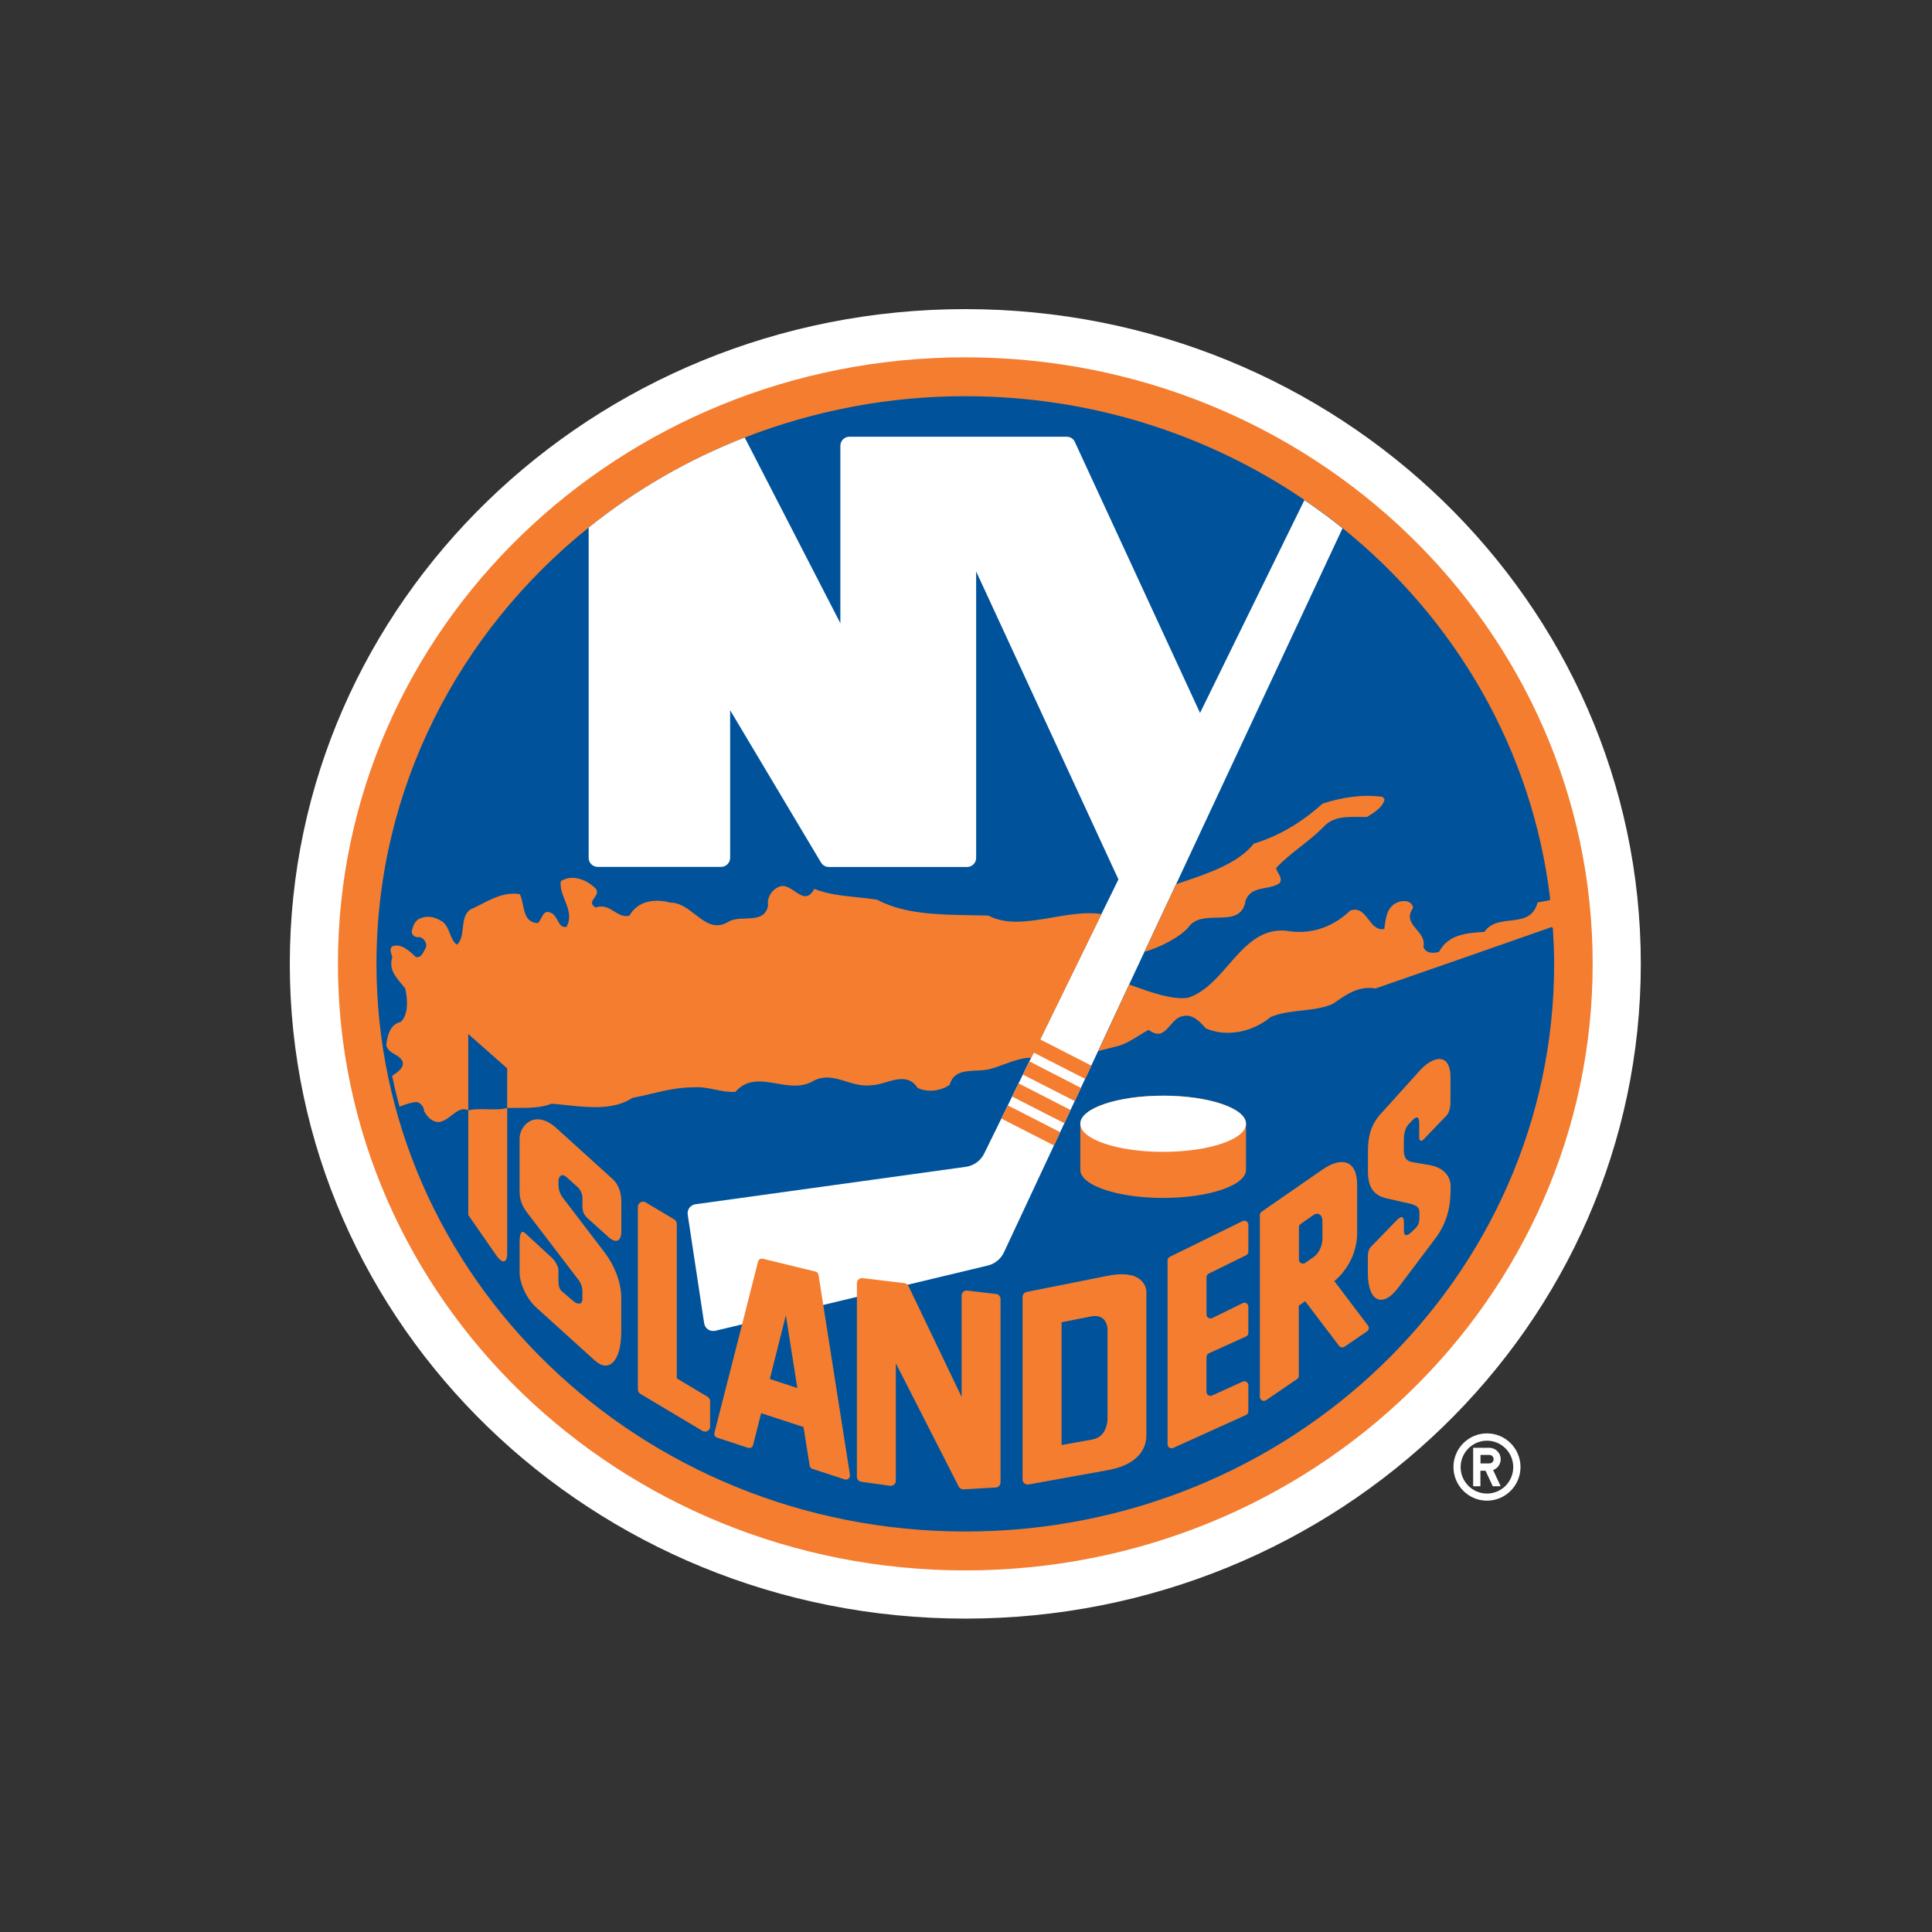
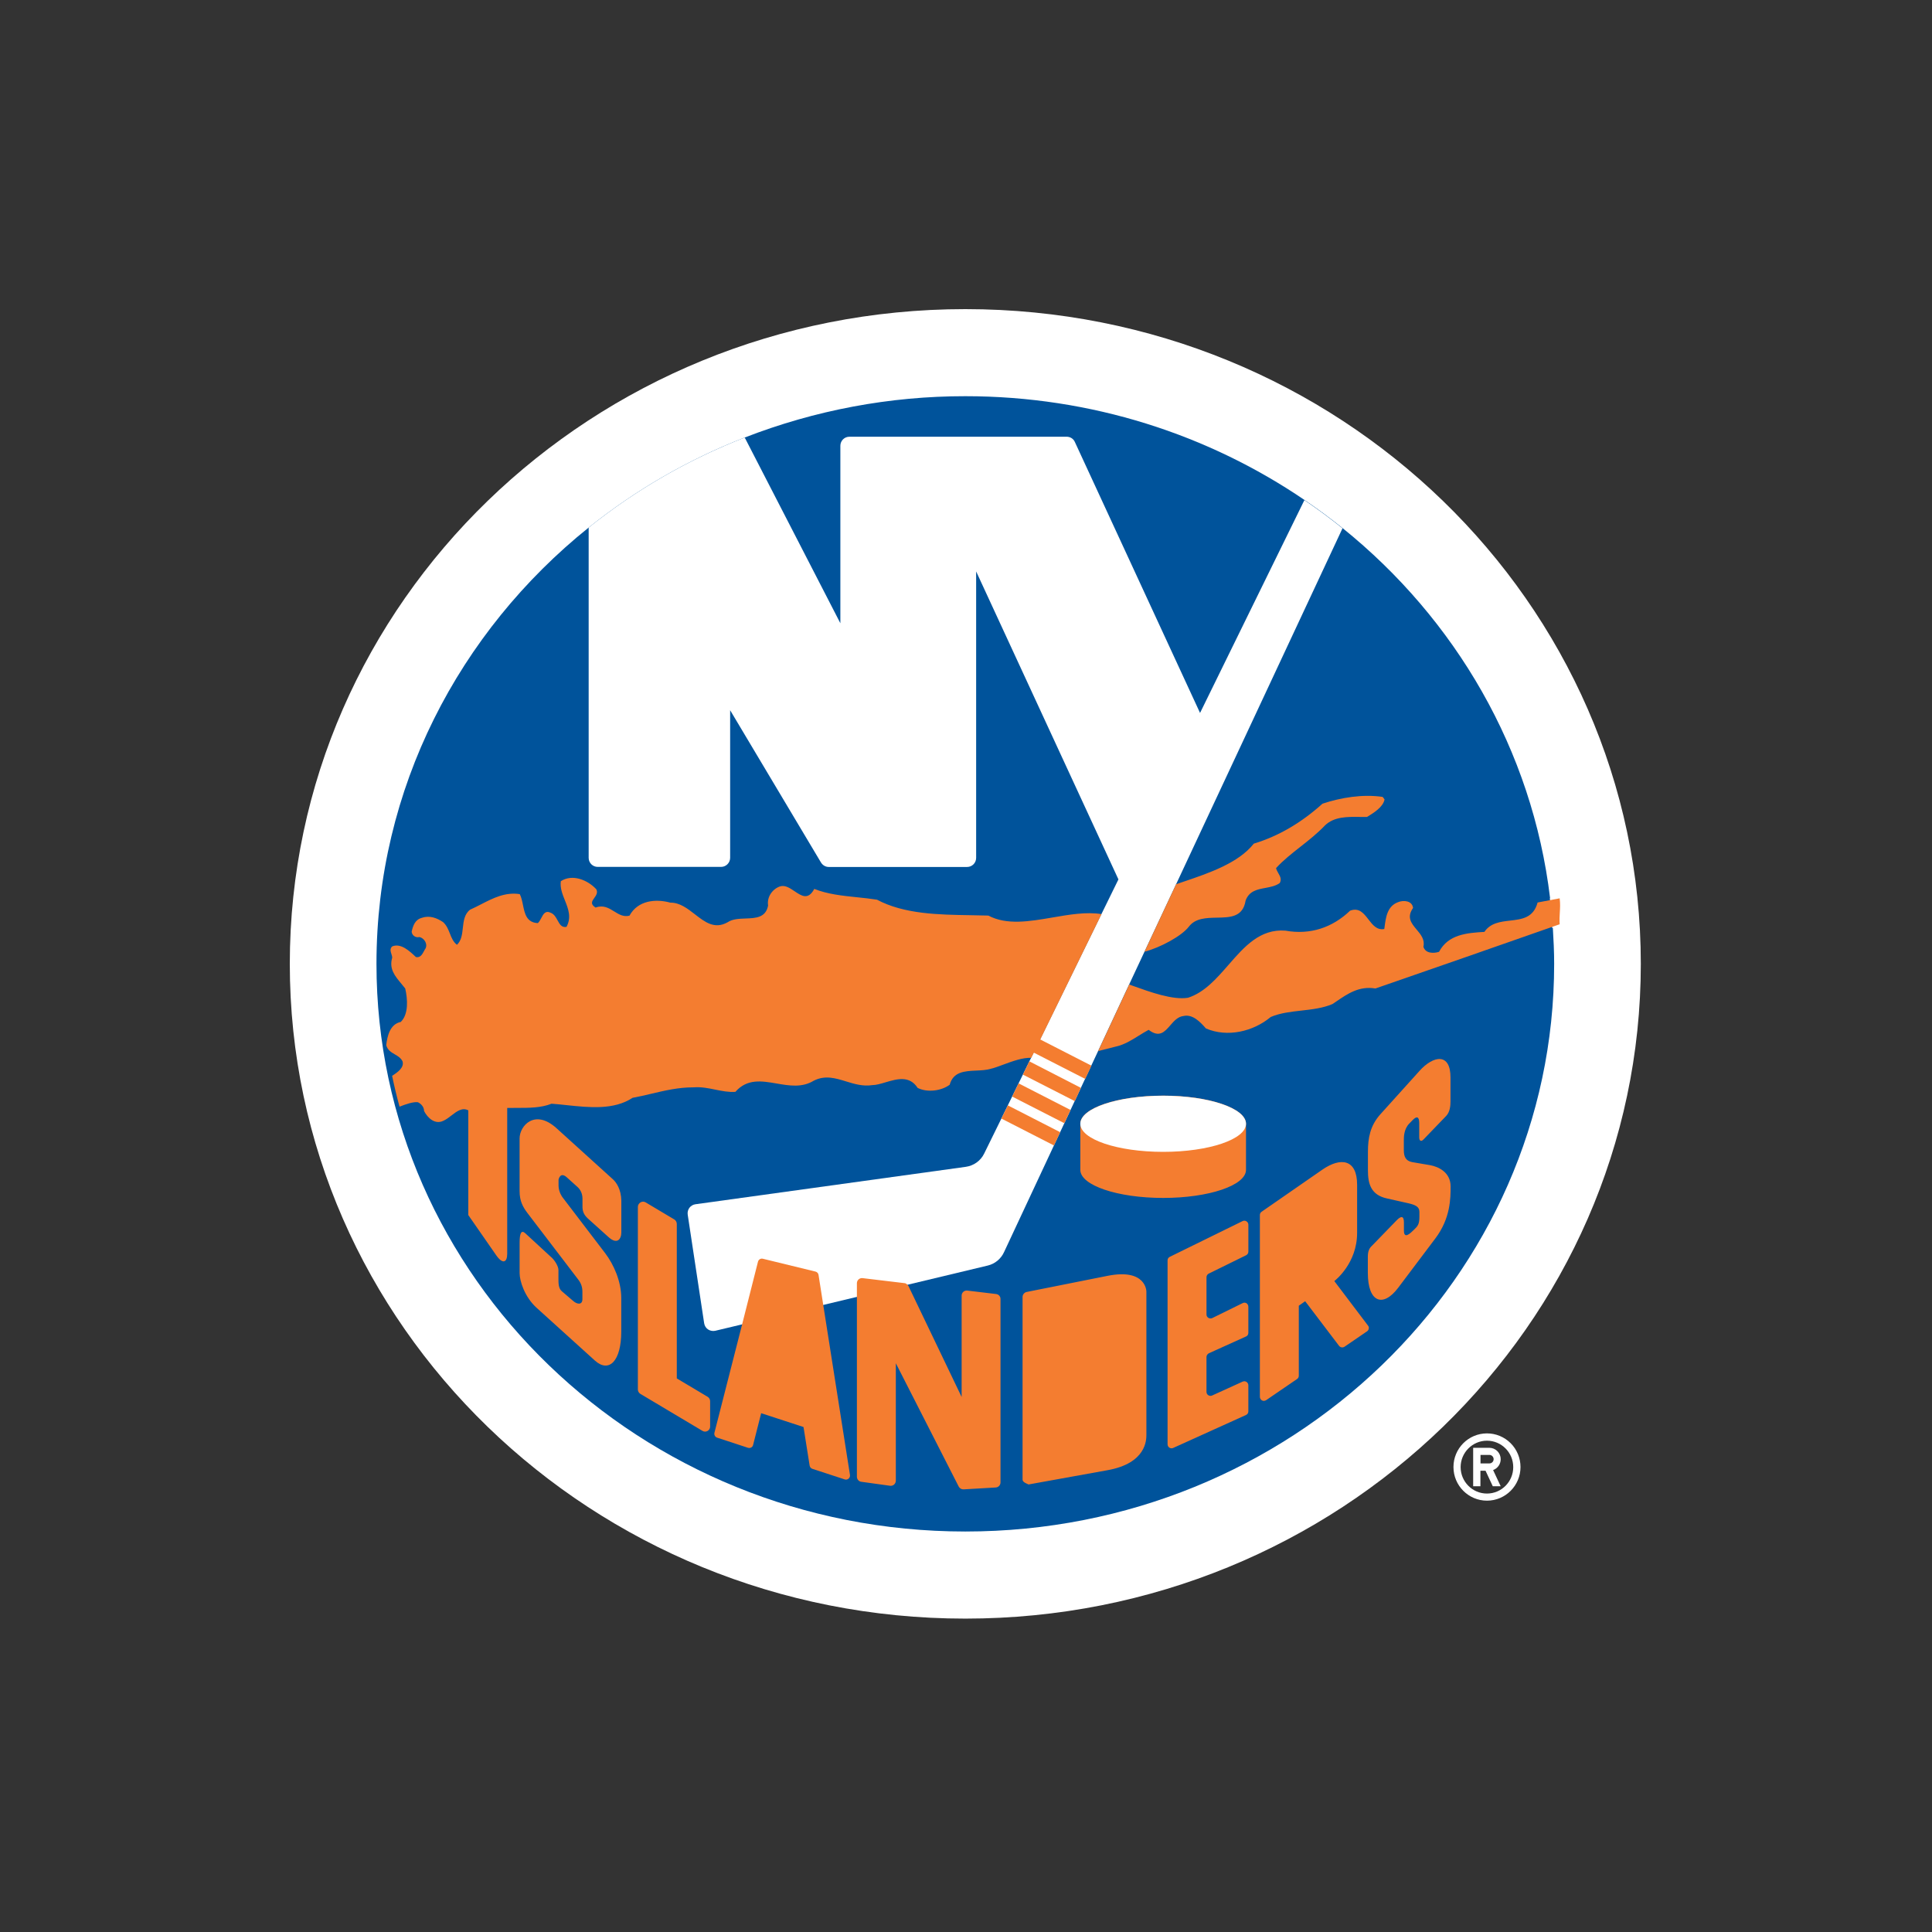
<svg xmlns="http://www.w3.org/2000/svg" width="100" height="100" viewBox="0 0 100 100" fill="none">
  <rect x="0" y="0" width="100" height="100" fill="#333333" stroke="none" />
  <path fill-rule="evenodd" clip-rule="evenodd" d="M49.964 16C30.654 16 15 31.174 15 49.889C15 68.604 30.654 83.779 49.964 83.779C69.273 83.779 84.928 68.604 84.928 49.889C84.928 31.174 69.274 16 49.964 16ZM76.964 74.192C76.007 74.192 75.231 74.972 75.231 75.933C75.231 76.895 76.011 77.674 76.964 77.674C77.925 77.674 78.701 76.891 78.701 75.933C78.701 75.471 78.518 75.028 78.192 74.701C77.866 74.374 77.424 74.191 76.964 74.192H76.964ZM75.602 75.938C75.602 76.692 76.213 77.306 76.964 77.306H76.963C77.718 77.306 78.325 76.692 78.325 75.938C78.325 75.184 77.718 74.57 76.963 74.57C76.217 74.57 75.602 75.184 75.602 75.938Z" fill="white" />
  <path fill-rule="evenodd" clip-rule="evenodd" d="M77.504 75.111C77.615 75.222 77.677 75.373 77.676 75.531H77.676C77.675 75.781 77.518 76.005 77.283 76.09L77.675 76.928H77.266L76.891 76.124H76.626V76.928H76.251V74.938H77.086C77.243 74.937 77.393 75 77.504 75.111ZM76.631 75.747H77.09V75.747V75.746C77.213 75.746 77.31 75.649 77.31 75.527C77.31 75.468 77.287 75.412 77.246 75.371C77.205 75.329 77.149 75.306 77.09 75.306H76.631V75.747Z" fill="white" />
-   <path d="M49.964 18.495C32.029 18.495 17.492 32.551 17.492 49.889C17.492 67.228 32.029 81.284 49.964 81.284C67.899 81.284 82.436 67.229 82.436 49.889C82.436 32.55 67.9 18.495 49.964 18.495Z" fill="#F47D30" />
  <path d="M80.341 48.034C80.307 47.517 80.278 47 80.219 46.492L80.232 46.488C79.312 38.812 75.332 32.042 69.493 27.336C68.856 26.823 68.198 26.337 67.52 25.878C62.554 22.502 56.504 20.507 49.965 20.507C46.06 20.504 42.189 21.23 38.548 22.646C35.636 23.779 32.912 25.351 30.47 27.306C23.761 32.695 19.486 40.811 19.486 49.889C19.486 66.118 33.129 79.271 49.965 79.271C66.8 79.271 80.443 66.118 80.443 49.889C80.443 49.266 80.413 48.643 80.375 48.025" fill="#00539B" />
  <path d="M46.967 66.5L51.128 65.504C51.498 65.415 51.807 65.161 51.967 64.814L54.55 59.29L56.836 54.406L58.442 50.961L59.235 49.267L60.871 45.776L69.488 27.345C68.851 26.832 68.193 26.345 67.515 25.887L62.114 36.902L55.634 22.876C55.559 22.706 55.394 22.605 55.209 22.605H43.965C43.703 22.605 43.497 22.816 43.497 23.074V32.259L38.547 22.647C35.634 23.779 32.91 25.351 30.469 27.307V44.4C30.469 44.662 30.68 44.87 30.936 44.87H37.324C37.581 44.87 37.792 44.658 37.792 44.4V36.761L42.493 44.641C42.582 44.785 42.729 44.874 42.898 44.874H50.057C50.318 44.874 50.525 44.662 50.525 44.404V29.577L57.89 45.518L57.009 47.314L51.831 57.896L50.942 59.705C50.761 60.082 50.403 60.336 49.989 60.395L35.996 62.332C35.874 62.348 35.76 62.416 35.684 62.514C35.609 62.616 35.577 62.744 35.596 62.87L36.447 68.491C36.468 68.622 36.54 68.741 36.65 68.812C36.759 68.885 36.894 68.906 37.021 68.881L38.408 68.55" fill="white" />
  <path fill-rule="evenodd" clip-rule="evenodd" d="M53.278 54.935L55.947 56.307H55.947L55.632 56.994L52.945 55.621L53.278 54.935ZM52.165 57.214L54.876 58.603L54.876 58.603H54.875L54.555 59.29L51.831 57.896L52.165 57.214ZM52.388 56.757L55.091 58.138L55.411 57.452L52.722 56.075L52.388 56.757ZM42.367 65.987L42.611 67.541V67.541L43.994 76.34C44.007 76.416 43.977 76.484 43.922 76.535C43.863 76.582 43.792 76.598 43.72 76.573L42.046 76.026C41.974 76.001 41.92 75.938 41.907 75.861L41.59 73.862L39.398 73.147L38.981 74.79C38.969 74.846 38.934 74.894 38.884 74.921C38.834 74.948 38.775 74.954 38.72 74.939L37.118 74.413C37.013 74.379 36.953 74.269 36.978 74.163L38.413 68.546L39.234 65.301C39.264 65.19 39.377 65.124 39.487 65.153L42.211 65.817C42.292 65.837 42.353 65.904 42.367 65.987Z" fill="#F47D30" />
  <path fill-rule="evenodd" clip-rule="evenodd" d="M62.99 47.498C62.44 47.509 61.871 47.519 61.533 47.966H61.533C61.162 48.449 60.066 49.042 59.239 49.262L60.875 45.768C61.011 45.721 61.153 45.673 61.299 45.623C62.553 45.198 64.108 44.672 64.897 43.666C66.187 43.276 67.372 42.573 68.451 41.599C69.408 41.281 70.53 41.095 71.567 41.248L71.664 41.379C71.588 41.777 71.099 42.077 70.757 42.285C70.635 42.287 70.507 42.286 70.378 42.284C69.739 42.275 69.047 42.265 68.574 42.73C68.183 43.141 67.744 43.486 67.311 43.827C66.864 44.178 66.423 44.524 66.048 44.933C66.069 45.025 66.118 45.11 66.166 45.195C66.258 45.356 66.349 45.514 66.238 45.708C66.021 45.861 65.754 45.911 65.49 45.96C65.067 46.039 64.653 46.117 64.472 46.615C64.333 47.473 63.677 47.485 62.99 47.498ZM54.477 47.489C55.347 47.339 56.221 47.188 57.013 47.314L57.014 47.313L57.015 47.313L53.844 53.803L56.492 55.158L56.172 55.845L53.511 54.485L53.376 54.756C52.947 54.728 52.385 54.937 51.911 55.112C51.667 55.202 51.447 55.284 51.281 55.32C51.054 55.389 50.791 55.401 50.528 55.413C49.934 55.44 49.34 55.468 49.156 56.146C48.721 56.467 48.005 56.561 47.498 56.311C47.074 55.655 46.427 55.846 45.838 56.02C45.59 56.094 45.352 56.164 45.146 56.166C44.662 56.24 44.221 56.105 43.791 55.973C43.237 55.803 42.703 55.639 42.118 55.938C41.51 56.309 40.846 56.194 40.196 56.082C39.425 55.949 38.674 55.819 38.063 56.514C37.71 56.538 37.37 56.469 37.024 56.399C36.662 56.325 36.294 56.25 35.9 56.281C35.126 56.278 34.423 56.444 33.72 56.61C33.396 56.687 33.073 56.763 32.742 56.823C31.775 57.46 30.513 57.327 29.338 57.203C29.068 57.174 28.803 57.146 28.547 57.128C28.007 57.346 27.37 57.345 26.759 57.344C26.588 57.344 26.418 57.344 26.253 57.348V64.897C26.253 65.343 26.021 65.469 25.667 64.948L24.238 62.89V57.471C23.925 57.307 23.645 57.522 23.365 57.738C23.226 57.845 23.087 57.952 22.943 58.014C22.514 58.221 22.134 57.866 21.949 57.506C21.949 57.315 21.822 57.145 21.632 57.052C21.409 57.018 21.021 57.145 20.68 57.281C20.535 56.753 20.407 56.22 20.296 55.684C20.582 55.502 20.932 55.256 20.835 54.934C20.747 54.754 20.591 54.663 20.435 54.573C20.249 54.465 20.063 54.357 19.992 54.099C20.043 53.629 20.186 53.007 20.743 52.896C21.156 52.498 21.101 51.71 20.974 51.164C20.908 51.077 20.838 50.993 20.768 50.91C20.443 50.521 20.13 50.147 20.3 49.571C20.3 49.512 20.28 49.447 20.259 49.381C20.217 49.244 20.172 49.101 20.3 48.986C20.751 48.8 21.207 49.232 21.527 49.537C21.754 49.586 21.857 49.394 21.948 49.224C21.975 49.173 22.001 49.124 22.029 49.084C22.142 48.843 21.953 48.559 21.712 48.5C21.506 48.555 21.316 48.407 21.308 48.216C21.384 47.898 21.485 47.593 21.847 47.504C22.239 47.368 22.619 47.517 22.935 47.729C23.118 47.895 23.203 48.109 23.286 48.319C23.372 48.539 23.457 48.755 23.652 48.902C23.884 48.685 23.92 48.36 23.956 48.032C23.996 47.674 24.036 47.313 24.331 47.085C24.519 47.002 24.706 46.906 24.894 46.81C25.515 46.49 26.152 46.163 26.903 46.28C26.986 46.439 27.027 46.638 27.068 46.839C27.16 47.292 27.255 47.753 27.839 47.78C27.914 47.712 27.967 47.611 28.019 47.512C28.127 47.306 28.23 47.109 28.518 47.25C28.685 47.319 28.775 47.482 28.86 47.638C28.969 47.838 29.071 48.024 29.323 47.974C29.588 47.481 29.413 47.039 29.238 46.599C29.109 46.276 28.981 45.953 29.028 45.611C29.635 45.213 30.436 45.56 30.866 46.03C30.954 46.207 30.853 46.349 30.759 46.48C30.642 46.645 30.537 46.794 30.827 46.975C31.229 46.827 31.512 47.002 31.789 47.174C32.033 47.326 32.272 47.474 32.582 47.394C33.012 46.606 33.927 46.509 34.698 46.721C35.182 46.714 35.58 47.022 35.969 47.324C36.488 47.727 36.992 48.118 37.666 47.733C37.915 47.566 38.255 47.554 38.59 47.541C39.12 47.522 39.636 47.503 39.757 46.869C39.682 46.416 40.002 45.997 40.382 45.878C40.637 45.8 40.887 45.968 41.13 46.132C41.489 46.374 41.831 46.605 42.147 46.009C42.829 46.283 43.593 46.363 44.359 46.442C44.706 46.478 45.053 46.514 45.394 46.568C46.801 47.318 48.588 47.345 50.246 47.371C50.556 47.376 50.86 47.38 51.157 47.39C52.107 47.896 53.288 47.693 54.477 47.489Z" fill="#F47D30" />
-   <path fill-rule="evenodd" clip-rule="evenodd" d="M59.454 53.304C60.004 53.726 60.278 53.411 60.57 53.075C60.764 52.851 60.966 52.618 61.263 52.588C61.73 52.482 62.123 52.893 62.418 53.232C63.531 53.711 64.871 53.393 65.773 52.639C66.256 52.432 66.805 52.37 67.357 52.308C67.914 52.245 68.474 52.182 68.969 51.969C69.034 51.926 69.097 51.883 69.161 51.839L69.162 51.839C69.754 51.434 70.354 51.023 71.191 51.164C73.94 50.212 77.87 48.847 80.728 47.84C80.713 47.608 80.724 47.415 80.736 47.226V47.226C80.749 46.998 80.763 46.775 80.728 46.497L79.586 46.713C79.373 47.51 78.775 47.579 78.164 47.65C77.661 47.708 77.148 47.767 76.832 48.234C75.934 48.288 74.96 48.361 74.484 49.267C74.197 49.356 73.784 49.356 73.675 49.005C73.761 48.633 73.54 48.37 73.323 48.112C73.056 47.794 72.796 47.486 73.139 46.997C73.101 46.62 72.65 46.577 72.364 46.696C71.806 46.901 71.732 47.472 71.666 47.974C71.661 48.012 71.656 48.049 71.651 48.086C71.266 48.156 71.047 47.871 70.829 47.588C70.587 47.273 70.346 46.961 69.88 47.137C68.974 48.005 67.831 48.403 66.529 48.17C65.218 48.069 64.405 49.002 63.587 49.941C62.965 50.654 62.34 51.372 61.49 51.644C60.701 51.77 59.541 51.352 58.64 51.028C58.574 51.004 58.51 50.981 58.447 50.958L56.84 54.402L57.781 54.164C58.205 54.066 58.567 53.84 58.935 53.611L58.935 53.611C59.105 53.505 59.276 53.399 59.454 53.304L59.454 53.304ZM73.464 55.439L71.436 57.688C70.918 58.277 70.804 58.9 70.804 59.62V60.577C70.804 61.246 70.939 61.852 71.799 62.034L72.912 62.284C73.27 62.369 73.468 62.466 73.468 62.725V62.975C73.468 63.369 73.38 63.462 73.211 63.627L73.186 63.652C73.009 63.827 72.667 64.164 72.667 63.696V63.276C72.667 62.928 72.524 62.928 72.3 63.153L71.018 64.475C70.866 64.61 70.799 64.775 70.799 65.047V65.89C70.799 67.406 71.579 67.706 72.372 66.652L74.29 64.106C75.083 63.06 75.083 62.013 75.083 61.407C75.083 60.687 74.467 60.391 74.028 60.31L73.088 60.15C72.755 60.086 72.662 59.857 72.662 59.531V59.019C72.662 58.862 72.662 58.451 72.932 58.167L73.121 57.972C73.32 57.769 73.459 57.774 73.459 58.138V58.879C73.459 59.032 73.547 59.121 73.682 58.977L74.854 57.761C75.052 57.553 75.077 57.231 75.077 57.011V55.774C75.083 54.494 74.206 54.612 73.464 55.438L73.464 55.439ZM31.713 61.03L28.804 58.395C27.678 57.379 26.894 58.273 26.894 58.925V61.649C26.894 62.17 27.066 62.475 27.303 62.789L29.938 66.241C30.086 66.436 30.145 66.631 30.145 66.86V67.245C30.145 67.55 29.875 67.525 29.664 67.334L29.095 66.847C28.902 66.703 28.904 66.416 28.905 66.154L28.905 66.084V65.733C28.905 65.546 28.708 65.212 28.509 65.051L27.194 63.839C26.992 63.648 26.895 63.809 26.895 64.321V65.897C26.895 66.312 27.16 67.138 27.78 67.697L30.794 70.425C31.528 71.082 32.156 70.442 32.156 68.926V67.189C32.156 66.326 31.772 65.457 31.326 64.868L29.112 61.967C29.112 61.967 28.91 61.704 28.91 61.361V61.06C28.91 61.06 28.99 60.624 29.34 60.941L29.904 61.449C30.048 61.585 30.149 61.792 30.149 62.038V62.449C30.149 62.691 30.212 62.869 30.431 63.072L31.494 64.029C31.941 64.436 32.16 64.144 32.16 63.788V62.153C32.152 61.55 31.894 61.19 31.713 61.029L31.713 61.03ZM36.629 72.299L35.031 71.346V63.352C35.03 63.26 34.984 63.175 34.909 63.123L33.416 62.233C33.336 62.186 33.236 62.186 33.155 62.233C33.076 62.28 33.016 62.368 33.016 62.466V71.921C33.016 72.01 33.067 72.099 33.143 72.145L36.364 74.065C36.444 74.113 36.545 74.113 36.625 74.065C36.708 74.019 36.758 73.93 36.756 73.836V72.523C36.754 72.431 36.706 72.347 36.629 72.299H36.629ZM53.139 66.872L57.321 66.038L57.322 66.038C59.337 65.635 59.337 66.85 59.337 66.85V74.26C59.337 74.523 59.337 75.738 57.322 76.098L53.237 76.836C53.16 76.85 53.08 76.828 53.021 76.777C52.966 76.725 52.928 76.654 52.928 76.577V67.131C52.929 67.006 53.017 66.898 53.139 66.872ZM64.518 63.216C64.458 63.176 64.381 63.171 64.316 63.204L60.547 65.054C60.475 65.088 60.43 65.162 60.433 65.241V74.751C60.433 74.828 60.467 74.891 60.525 74.929C60.584 74.968 60.656 74.977 60.723 74.946L64.492 73.24C64.569 73.208 64.617 73.132 64.614 73.049V71.706C64.614 71.635 64.58 71.569 64.522 71.529C64.463 71.489 64.388 71.483 64.323 71.511L62.738 72.232C62.67 72.261 62.599 72.253 62.54 72.215C62.481 72.177 62.447 72.113 62.447 72.041V70.241C62.447 70.156 62.498 70.084 62.569 70.046L64.492 69.177C64.569 69.146 64.617 69.07 64.614 68.987V67.635C64.613 67.565 64.579 67.499 64.522 67.457C64.461 67.418 64.384 67.415 64.32 67.449L62.747 68.223C62.681 68.253 62.606 68.249 62.545 68.211C62.482 68.174 62.445 68.105 62.448 68.033V66.11C62.448 66.029 62.494 65.957 62.562 65.923L64.501 64.97C64.573 64.934 64.617 64.86 64.615 64.78V63.39C64.615 63.319 64.579 63.254 64.518 63.217L64.519 63.216H64.518ZM69.064 66.308L69.063 66.309L69.064 66.308V66.308ZM69.064 66.308C69.102 66.279 70.244 65.397 70.244 63.814V61.323C70.244 60.001 69.401 59.878 68.44 60.544L65.299 62.721C65.242 62.76 65.209 62.825 65.211 62.895V72.299C65.211 72.379 65.253 72.447 65.32 72.485C65.388 72.523 65.468 72.515 65.536 72.472L67.133 71.38C67.191 71.343 67.226 71.279 67.226 71.21V67.584L67.555 67.351L69.309 69.66C69.376 69.747 69.499 69.767 69.591 69.707L70.759 68.909C70.806 68.876 70.838 68.826 70.847 68.77C70.86 68.712 70.844 68.653 70.805 68.609L69.064 66.308ZM55.917 58.163C55.917 57.358 57.835 56.71 60.205 56.71V56.709C62.566 56.709 64.488 57.361 64.493 58.162V60.551C64.493 61.356 62.57 62.005 60.205 62.005C57.835 62.005 55.917 61.352 55.917 60.552V58.163ZM50.065 66.8L51.557 66.978L51.557 66.978H51.559C51.689 66.995 51.791 67.101 51.786 67.241V76.729C51.786 76.868 51.679 76.983 51.542 76.992L49.872 77.089C49.767 77.093 49.674 77.038 49.623 76.945L46.368 70.561V76.64C46.368 76.716 46.335 76.788 46.279 76.84C46.221 76.89 46.145 76.913 46.069 76.903L44.576 76.696C44.446 76.679 44.353 76.564 44.353 76.433V66.415C44.354 66.341 44.386 66.27 44.441 66.22C44.498 66.17 44.573 66.147 44.648 66.156L46.815 66.415C46.878 66.419 46.924 66.453 46.966 66.499C46.969 66.502 46.973 66.506 46.976 66.509C46.992 66.524 47.011 66.542 47.021 66.563L49.774 72.307V67.063C49.773 66.986 49.805 66.913 49.863 66.863C49.918 66.814 49.992 66.791 50.065 66.8Z" fill="#F47D30" />
-   <path fill-rule="evenodd" clip-rule="evenodd" d="M26.252 55.299V57.349L26.252 57.349C25.928 57.436 25.574 57.426 25.223 57.415C24.881 57.405 24.541 57.395 24.237 57.477V53.52L26.252 55.299ZM67.321 63.352L67.97 62.898L67.971 62.898C68.231 62.715 68.442 62.889 68.447 63.173V64.147C68.447 64.487 68.249 64.885 68.008 65.054L67.557 65.368C67.489 65.41 67.409 65.418 67.342 65.381C67.275 65.343 67.233 65.275 67.233 65.194V63.521C67.23 63.453 67.264 63.388 67.321 63.352ZM54.947 68.439L56.444 68.143H56.444C57.264 67.977 57.317 68.681 57.324 68.773C57.325 68.779 57.325 68.783 57.325 68.783V73.476C57.325 73.476 57.325 74.37 56.537 74.51L54.947 74.794V68.439ZM41.27 71.845L41.27 71.845L41.27 71.845H41.27ZM41.27 71.845L39.846 71.376L40.676 68.08L41.27 71.845Z" fill="#00539B" />
+   <path fill-rule="evenodd" clip-rule="evenodd" d="M59.454 53.304C60.004 53.726 60.278 53.411 60.57 53.075C60.764 52.851 60.966 52.618 61.263 52.588C61.73 52.482 62.123 52.893 62.418 53.232C63.531 53.711 64.871 53.393 65.773 52.639C66.256 52.432 66.805 52.37 67.357 52.308C67.914 52.245 68.474 52.182 68.969 51.969C69.034 51.926 69.097 51.883 69.161 51.839L69.162 51.839C69.754 51.434 70.354 51.023 71.191 51.164C73.94 50.212 77.87 48.847 80.728 47.84C80.713 47.608 80.724 47.415 80.736 47.226V47.226C80.749 46.998 80.763 46.775 80.728 46.497L79.586 46.713C79.373 47.51 78.775 47.579 78.164 47.65C77.661 47.708 77.148 47.767 76.832 48.234C75.934 48.288 74.96 48.361 74.484 49.267C74.197 49.356 73.784 49.356 73.675 49.005C73.761 48.633 73.54 48.37 73.323 48.112C73.056 47.794 72.796 47.486 73.139 46.997C73.101 46.62 72.65 46.577 72.364 46.696C71.806 46.901 71.732 47.472 71.666 47.974C71.661 48.012 71.656 48.049 71.651 48.086C71.266 48.156 71.047 47.871 70.829 47.588C70.587 47.273 70.346 46.961 69.88 47.137C68.974 48.005 67.831 48.403 66.529 48.17C65.218 48.069 64.405 49.002 63.587 49.941C62.965 50.654 62.34 51.372 61.49 51.644C60.701 51.77 59.541 51.352 58.64 51.028C58.574 51.004 58.51 50.981 58.447 50.958L56.84 54.402L57.781 54.164C58.205 54.066 58.567 53.84 58.935 53.611L58.935 53.611C59.105 53.505 59.276 53.399 59.454 53.304L59.454 53.304ZM73.464 55.439L71.436 57.688C70.918 58.277 70.804 58.9 70.804 59.62V60.577C70.804 61.246 70.939 61.852 71.799 62.034L72.912 62.284C73.27 62.369 73.468 62.466 73.468 62.725V62.975C73.468 63.369 73.38 63.462 73.211 63.627L73.186 63.652C73.009 63.827 72.667 64.164 72.667 63.696V63.276C72.667 62.928 72.524 62.928 72.3 63.153L71.018 64.475C70.866 64.61 70.799 64.775 70.799 65.047V65.89C70.799 67.406 71.579 67.706 72.372 66.652L74.29 64.106C75.083 63.06 75.083 62.013 75.083 61.407C75.083 60.687 74.467 60.391 74.028 60.31L73.088 60.15C72.755 60.086 72.662 59.857 72.662 59.531V59.019C72.662 58.862 72.662 58.451 72.932 58.167L73.121 57.972C73.32 57.769 73.459 57.774 73.459 58.138V58.879C73.459 59.032 73.547 59.121 73.682 58.977L74.854 57.761C75.052 57.553 75.077 57.231 75.077 57.011V55.774C75.083 54.494 74.206 54.612 73.464 55.438L73.464 55.439ZM31.713 61.03L28.804 58.395C27.678 57.379 26.894 58.273 26.894 58.925V61.649C26.894 62.17 27.066 62.475 27.303 62.789L29.938 66.241C30.086 66.436 30.145 66.631 30.145 66.86V67.245C30.145 67.55 29.875 67.525 29.664 67.334L29.095 66.847C28.902 66.703 28.904 66.416 28.905 66.154L28.905 66.084V65.733C28.905 65.546 28.708 65.212 28.509 65.051L27.194 63.839C26.992 63.648 26.895 63.809 26.895 64.321V65.897C26.895 66.312 27.16 67.138 27.78 67.697L30.794 70.425C31.528 71.082 32.156 70.442 32.156 68.926V67.189C32.156 66.326 31.772 65.457 31.326 64.868L29.112 61.967C29.112 61.967 28.91 61.704 28.91 61.361V61.06C28.91 61.06 28.99 60.624 29.34 60.941L29.904 61.449C30.048 61.585 30.149 61.792 30.149 62.038V62.449C30.149 62.691 30.212 62.869 30.431 63.072L31.494 64.029C31.941 64.436 32.16 64.144 32.16 63.788V62.153C32.152 61.55 31.894 61.19 31.713 61.029L31.713 61.03ZM36.629 72.299L35.031 71.346V63.352C35.03 63.26 34.984 63.175 34.909 63.123L33.416 62.233C33.336 62.186 33.236 62.186 33.155 62.233C33.076 62.28 33.016 62.368 33.016 62.466V71.921C33.016 72.01 33.067 72.099 33.143 72.145L36.364 74.065C36.444 74.113 36.545 74.113 36.625 74.065C36.708 74.019 36.758 73.93 36.756 73.836V72.523C36.754 72.431 36.706 72.347 36.629 72.299H36.629ZM53.139 66.872L57.321 66.038L57.322 66.038C59.337 65.635 59.337 66.85 59.337 66.85V74.26C59.337 74.523 59.337 75.738 57.322 76.098L53.237 76.836C52.966 76.725 52.928 76.654 52.928 76.577V67.131C52.929 67.006 53.017 66.898 53.139 66.872ZM64.518 63.216C64.458 63.176 64.381 63.171 64.316 63.204L60.547 65.054C60.475 65.088 60.43 65.162 60.433 65.241V74.751C60.433 74.828 60.467 74.891 60.525 74.929C60.584 74.968 60.656 74.977 60.723 74.946L64.492 73.24C64.569 73.208 64.617 73.132 64.614 73.049V71.706C64.614 71.635 64.58 71.569 64.522 71.529C64.463 71.489 64.388 71.483 64.323 71.511L62.738 72.232C62.67 72.261 62.599 72.253 62.54 72.215C62.481 72.177 62.447 72.113 62.447 72.041V70.241C62.447 70.156 62.498 70.084 62.569 70.046L64.492 69.177C64.569 69.146 64.617 69.07 64.614 68.987V67.635C64.613 67.565 64.579 67.499 64.522 67.457C64.461 67.418 64.384 67.415 64.32 67.449L62.747 68.223C62.681 68.253 62.606 68.249 62.545 68.211C62.482 68.174 62.445 68.105 62.448 68.033V66.11C62.448 66.029 62.494 65.957 62.562 65.923L64.501 64.97C64.573 64.934 64.617 64.86 64.615 64.78V63.39C64.615 63.319 64.579 63.254 64.518 63.217L64.519 63.216H64.518ZM69.064 66.308L69.063 66.309L69.064 66.308V66.308ZM69.064 66.308C69.102 66.279 70.244 65.397 70.244 63.814V61.323C70.244 60.001 69.401 59.878 68.44 60.544L65.299 62.721C65.242 62.76 65.209 62.825 65.211 62.895V72.299C65.211 72.379 65.253 72.447 65.32 72.485C65.388 72.523 65.468 72.515 65.536 72.472L67.133 71.38C67.191 71.343 67.226 71.279 67.226 71.21V67.584L67.555 67.351L69.309 69.66C69.376 69.747 69.499 69.767 69.591 69.707L70.759 68.909C70.806 68.876 70.838 68.826 70.847 68.77C70.86 68.712 70.844 68.653 70.805 68.609L69.064 66.308ZM55.917 58.163C55.917 57.358 57.835 56.71 60.205 56.71V56.709C62.566 56.709 64.488 57.361 64.493 58.162V60.551C64.493 61.356 62.57 62.005 60.205 62.005C57.835 62.005 55.917 61.352 55.917 60.552V58.163ZM50.065 66.8L51.557 66.978L51.557 66.978H51.559C51.689 66.995 51.791 67.101 51.786 67.241V76.729C51.786 76.868 51.679 76.983 51.542 76.992L49.872 77.089C49.767 77.093 49.674 77.038 49.623 76.945L46.368 70.561V76.64C46.368 76.716 46.335 76.788 46.279 76.84C46.221 76.89 46.145 76.913 46.069 76.903L44.576 76.696C44.446 76.679 44.353 76.564 44.353 76.433V66.415C44.354 66.341 44.386 66.27 44.441 66.22C44.498 66.17 44.573 66.147 44.648 66.156L46.815 66.415C46.878 66.419 46.924 66.453 46.966 66.499C46.969 66.502 46.973 66.506 46.976 66.509C46.992 66.524 47.011 66.542 47.021 66.563L49.774 72.307V67.063C49.773 66.986 49.805 66.913 49.863 66.863C49.918 66.814 49.992 66.791 50.065 66.8Z" fill="#F47D30" />
  <ellipse cx="60.205" cy="58.167" rx="4.288" ry="1.453" fill="white" />
</svg>